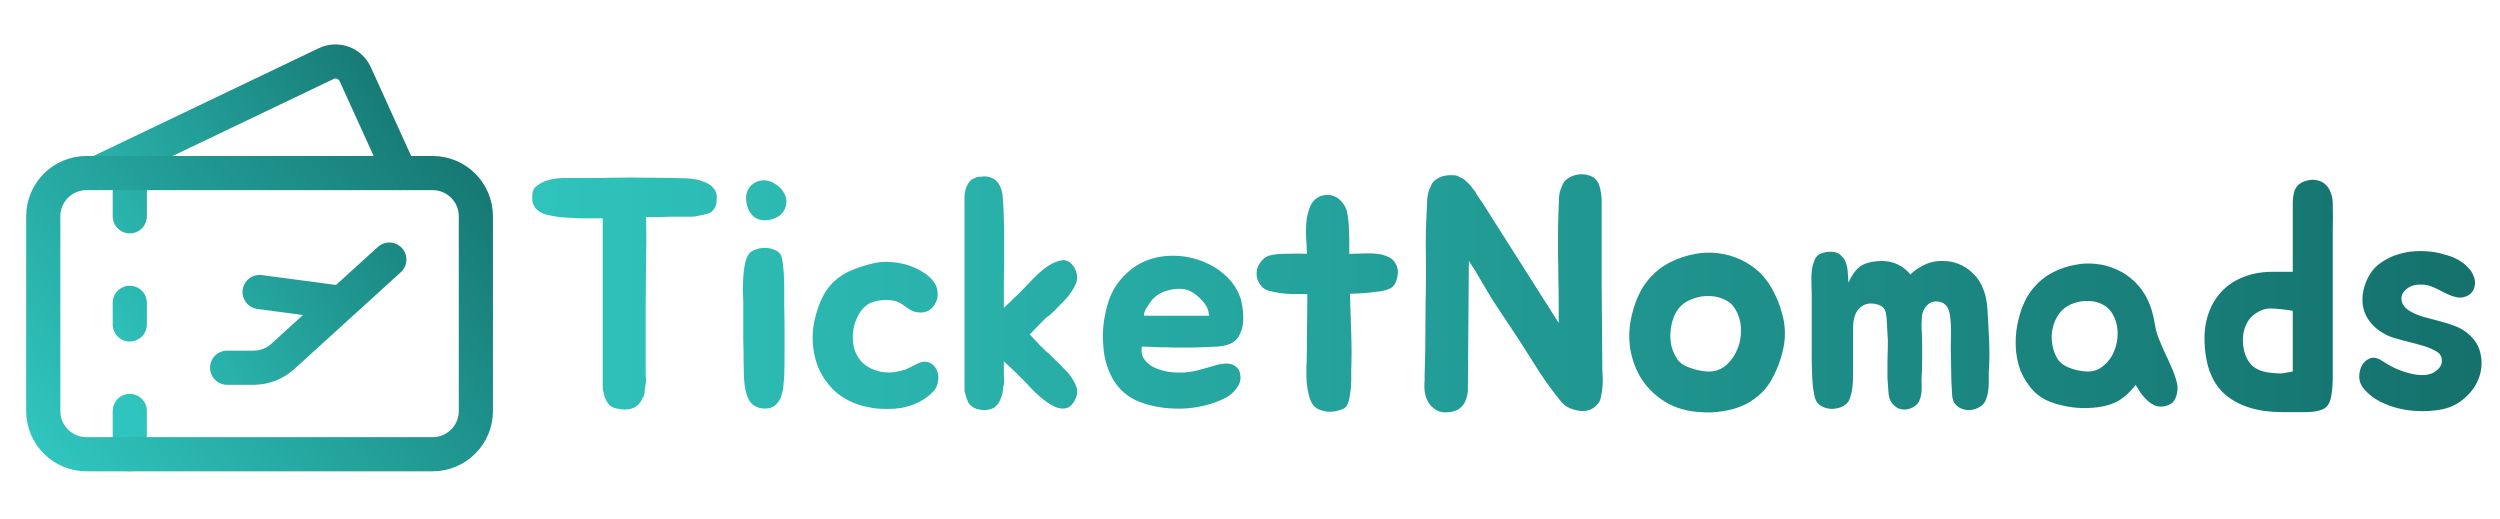
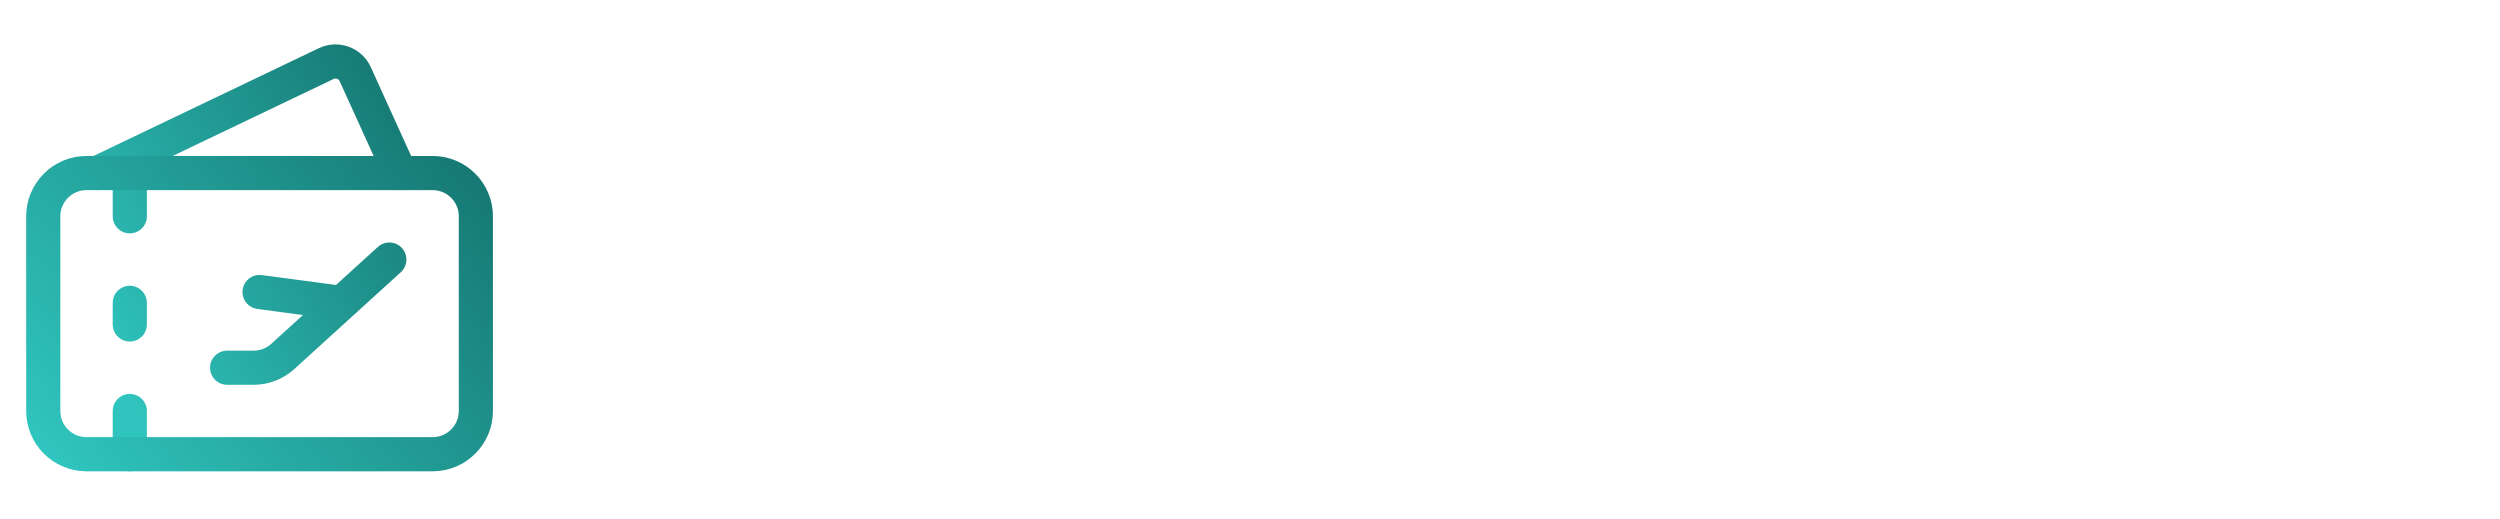
<svg xmlns="http://www.w3.org/2000/svg" width="366" height="76" viewBox="0 0 366 76" fill="none">
  <path d="M33.25 53.834H37.136C38.711 53.834 40.229 53.246 41.395 52.187L57 38M38 42.75L49.875 44.334M14.25 25.334L47.753 9.31C48.133 9.129 48.545 9.024 48.966 9.004C49.386 8.983 49.807 9.047 50.203 9.191C50.598 9.335 50.961 9.556 51.27 9.842C51.58 10.128 51.829 10.472 52.003 10.856L58.583 25.334M19 31.667V25.334M19 44.334V47.5M19 60.167V66.5" stroke="url(#paint0_linear_2480_26)" stroke-width="5" stroke-linecap="round" stroke-linejoin="round" />
  <path d="M63.334 25.334H12.667C9.169 25.334 6.333 28.169 6.333 31.667V60.167C6.333 63.665 9.169 66.501 12.667 66.501H63.334C66.831 66.501 69.667 63.665 69.667 60.167V31.667C69.667 28.169 66.831 25.334 63.334 25.334Z" stroke="url(#paint1_linear_2480_26)" stroke-width="5" stroke-linecap="round" stroke-linejoin="round" />
-   <path d="M104.416 27.504C104.768 27.92 104.944 28.352 104.944 28.8C104.944 28.992 104.928 29.2 104.896 29.424C104.896 29.616 104.88 29.792 104.848 29.952C104.752 30.304 104.544 30.64 104.224 30.96C103.968 31.152 103.616 31.296 103.168 31.392C102.944 31.456 102.72 31.504 102.496 31.536C102.272 31.568 102.032 31.616 101.776 31.68C101.552 31.712 101.328 31.728 101.104 31.728C100.88 31.728 100.64 31.728 100.384 31.728H97.936C97.36 31.76 96.784 31.776 96.208 31.776C95.664 31.776 95.12 31.776 94.576 31.776C94.608 32.768 94.624 33.84 94.624 34.992C94.624 36.112 94.608 37.424 94.576 38.928C94.576 40.432 94.56 42.176 94.528 44.16C94.528 46.144 94.528 48.448 94.528 51.072V54.72C94.528 55.04 94.544 55.28 94.576 55.44C94.576 55.568 94.576 55.696 94.576 55.824C94.576 55.92 94.56 56.048 94.528 56.208C94.464 56.496 94.416 56.832 94.384 57.216C94.384 57.376 94.368 57.536 94.336 57.696C94.304 57.824 94.256 57.968 94.192 58.128C94.064 58.256 94 58.352 94 58.416L93.856 58.704C93.696 59.024 93.392 59.328 92.944 59.616C92.24 59.968 91.456 60.048 90.592 59.856C90.048 59.792 89.632 59.648 89.344 59.424C89.056 59.136 88.848 58.848 88.72 58.56C88.528 58.208 88.416 57.872 88.384 57.552C88.288 57.264 88.24 56.96 88.24 56.64V31.968C88.048 31.968 87.648 31.968 87.04 31.968C86.432 31.968 85.776 31.968 85.072 31.968C84.4 31.936 83.76 31.904 83.152 31.872C82.544 31.84 82.128 31.808 81.904 31.776C81.712 31.744 81.408 31.696 80.992 31.632C80.608 31.568 80.288 31.504 80.032 31.44C79.36 31.248 78.832 30.944 78.448 30.528C78.096 30.112 77.92 29.648 77.92 29.136C77.92 28.944 77.92 28.752 77.92 28.56C77.92 28.368 77.952 28.192 78.016 28.032C78.112 27.648 78.368 27.328 78.784 27.072C78.912 26.976 79.104 26.864 79.36 26.736C79.648 26.576 79.92 26.464 80.176 26.4C80.56 26.272 81.04 26.176 81.616 26.112C81.872 26.08 82.128 26.064 82.384 26.064C82.64 26.064 82.912 26.064 83.2 26.064C84.32 26.064 85.376 26.064 86.368 26.064C87.392 26.064 88.464 26.048 89.584 26.016C91.44 25.984 93.28 25.984 95.104 26.016C96.96 26.016 98.8 26.048 100.624 26.112C101.04 26.144 101.44 26.192 101.824 26.256C102.208 26.32 102.592 26.432 102.976 26.592C103.264 26.688 103.536 26.816 103.792 26.976C104.048 27.104 104.256 27.28 104.416 27.504ZM114.812 41.808C114.812 42.704 114.812 43.712 114.812 44.832C114.844 45.952 114.86 47.12 114.86 48.336C114.86 49.52 114.86 50.704 114.86 51.888C114.86 53.04 114.844 54.112 114.812 55.104C114.78 55.584 114.732 56.112 114.668 56.688C114.604 57.232 114.476 57.744 114.284 58.224C114.092 58.704 113.788 59.104 113.372 59.424C112.988 59.712 112.46 59.84 111.788 59.808C110.796 59.744 110.076 59.312 109.628 58.512C109.212 57.712 108.972 56.592 108.908 55.152C108.908 54.416 108.892 53.568 108.86 52.608C108.86 51.648 108.844 50.672 108.812 49.68C108.812 48.688 108.812 47.728 108.812 46.8C108.812 45.84 108.812 44.976 108.812 44.208C108.812 43.76 108.796 43.216 108.764 42.576C108.764 41.936 108.78 41.28 108.812 40.608C108.844 39.936 108.924 39.296 109.052 38.688C109.18 38.048 109.388 37.52 109.676 37.104C109.9 36.848 110.22 36.656 110.636 36.528C111.052 36.368 111.484 36.288 111.932 36.288C112.412 36.288 112.86 36.368 113.276 36.528C113.724 36.688 114.044 36.912 114.236 37.2C114.364 37.392 114.46 37.664 114.524 38.016C114.588 38.368 114.636 38.768 114.668 39.216C114.732 39.632 114.764 40.08 114.764 40.56C114.796 41.008 114.812 41.424 114.812 41.808ZM112.988 32.112C111.996 32.368 111.164 32.272 110.492 31.824C109.852 31.344 109.452 30.64 109.292 29.712C109.164 29.04 109.212 28.448 109.436 27.936C109.66 27.424 109.996 27.04 110.444 26.784C110.892 26.496 111.404 26.368 111.98 26.4C112.556 26.432 113.132 26.656 113.708 27.072C114.252 27.456 114.636 27.904 114.86 28.416C115.116 28.928 115.196 29.424 115.1 29.904C115.036 30.384 114.828 30.832 114.476 31.248C114.124 31.632 113.628 31.92 112.988 32.112ZM136.885 41.52C137.141 41.968 137.269 42.448 137.269 42.96C137.301 43.472 137.189 43.952 136.933 44.4C136.645 44.976 136.229 45.376 135.685 45.6C135.173 45.792 134.597 45.808 133.957 45.648C133.669 45.584 133.413 45.472 133.189 45.312C132.965 45.152 132.725 44.992 132.469 44.832C132.245 44.64 131.973 44.464 131.653 44.304C131.365 44.144 130.981 44.032 130.501 43.968C130.021 43.904 129.493 43.904 128.917 43.968C128.373 44.032 127.877 44.16 127.429 44.352C126.725 44.704 126.165 45.248 125.749 45.984C125.333 46.688 125.061 47.456 124.933 48.288C124.805 49.088 124.821 49.904 124.981 50.736C125.173 51.568 125.525 52.272 126.037 52.848C126.421 53.296 126.917 53.664 127.525 53.952C128.165 54.24 128.773 54.416 129.349 54.48C129.893 54.544 130.437 54.544 130.981 54.48C131.525 54.384 132.053 54.256 132.565 54.096C132.949 53.936 133.381 53.728 133.861 53.472C134.341 53.184 134.805 53.008 135.253 52.944C135.829 52.944 136.277 53.104 136.597 53.424C136.917 53.712 137.141 54.08 137.269 54.528C137.397 54.944 137.413 55.392 137.317 55.872C137.253 56.352 137.077 56.768 136.789 57.12C136.405 57.6 135.861 58.064 135.157 58.512C134.453 58.928 133.781 59.232 133.141 59.424C132.373 59.68 131.509 59.824 130.549 59.856C129.621 59.888 128.741 59.856 127.909 59.76C127.525 59.696 127.125 59.616 126.709 59.52C126.293 59.424 125.893 59.312 125.509 59.184C124.101 58.672 122.917 57.952 121.957 57.024C121.029 56.064 120.309 54.992 119.797 53.808C119.317 52.624 119.045 51.36 118.981 50.016C118.917 48.672 119.077 47.344 119.461 46.032C119.813 44.784 120.245 43.728 120.757 42.864C121.301 42 121.925 41.296 122.629 40.752C123.365 40.176 124.181 39.728 125.077 39.408C125.973 39.056 126.965 38.752 128.053 38.496C129.173 38.272 130.357 38.272 131.605 38.496C132.853 38.72 133.973 39.136 134.965 39.744C135.733 40.16 136.373 40.752 136.885 41.52ZM150.753 48.96C151.457 49.696 151.969 50.24 152.289 50.592C152.641 50.912 152.881 51.152 153.009 51.312C153.169 51.472 153.281 51.568 153.345 51.6C153.409 51.632 153.521 51.728 153.681 51.888C153.841 52.048 154.097 52.304 154.449 52.656C154.801 52.976 155.329 53.504 156.033 54.24C156.609 54.816 157.073 55.488 157.425 56.256C157.809 56.992 157.777 57.792 157.329 58.656C157.073 59.104 156.785 59.424 156.465 59.616C156.145 59.776 155.793 59.84 155.409 59.808C155.057 59.776 154.673 59.664 154.257 59.472C153.873 59.28 153.489 59.04 153.105 58.752C152.369 58.208 151.665 57.584 150.993 56.88C150.321 56.144 149.777 55.584 149.361 55.2C149.073 54.912 148.897 54.72 148.833 54.624C148.769 54.56 148.705 54.512 148.641 54.48C148.577 54.416 148.513 54.352 148.449 54.288C148.225 54.064 147.985 53.84 147.729 53.616C147.473 53.392 147.217 53.152 146.961 52.896V54.768C146.961 55.12 146.977 55.376 147.009 55.536C147.009 55.856 146.993 56.096 146.961 56.256C146.865 56.608 146.817 56.944 146.817 57.264C146.785 57.424 146.753 57.584 146.721 57.744C146.689 57.872 146.641 58.016 146.577 58.176C146.545 58.24 146.513 58.288 146.481 58.32C146.481 58.352 146.481 58.4 146.481 58.464C146.449 58.528 146.417 58.576 146.385 58.608C146.385 58.64 146.369 58.688 146.337 58.752C146.177 59.072 145.921 59.376 145.569 59.664C144.961 60.016 144.209 60.112 143.313 59.952C142.833 59.856 142.465 59.68 142.209 59.424C141.921 59.232 141.729 58.96 141.633 58.608C141.569 58.448 141.505 58.288 141.441 58.128C141.409 57.936 141.361 57.76 141.297 57.6C141.233 57.44 141.201 57.296 141.201 57.168C141.201 57.008 141.201 56.88 141.201 56.784V29.472C141.201 29.28 141.201 29.088 141.201 28.896C141.201 28.704 141.217 28.512 141.249 28.32C141.281 28.128 141.313 27.952 141.345 27.792C141.409 27.6 141.473 27.424 141.537 27.264C141.665 26.944 141.825 26.688 142.017 26.496C142.177 26.336 142.337 26.224 142.497 26.16C142.689 26.064 142.865 25.984 143.025 25.92C143.185 25.888 143.361 25.872 143.553 25.872C143.777 25.84 143.985 25.824 144.177 25.824C144.625 25.824 145.073 25.952 145.521 26.208C145.937 26.496 146.241 26.864 146.433 27.312C146.689 27.92 146.817 28.512 146.817 29.088C146.849 29.408 146.881 29.904 146.913 30.576C146.945 31.216 146.961 31.696 146.961 32.016V32.208C146.993 33.264 147.009 34.272 147.009 35.232C147.009 36.192 147.009 37.232 147.009 38.352C146.977 39.472 146.961 40.544 146.961 41.568C146.961 42.56 146.961 43.552 146.961 44.544V45.072C147.217 44.816 147.473 44.576 147.729 44.352C147.985 44.128 148.225 43.888 148.449 43.632C148.577 43.536 148.705 43.424 148.833 43.296L149.361 42.768C149.777 42.352 150.321 41.792 150.993 41.088C151.665 40.352 152.369 39.712 153.105 39.168C153.905 38.592 154.673 38.24 155.409 38.112C156.177 37.984 156.817 38.368 157.329 39.264C157.777 40.128 157.809 40.944 157.425 41.712C157.073 42.448 156.609 43.136 156.033 43.776C155.329 44.512 154.801 45.056 154.449 45.408C154.097 45.728 153.841 45.968 153.681 46.128C153.521 46.256 153.409 46.336 153.345 46.368C153.281 46.4 153.169 46.496 153.009 46.656C152.881 46.784 152.641 47.024 152.289 47.376C151.969 47.696 151.457 48.224 150.753 48.96ZM178.153 53.424C178.537 53.328 178.921 53.264 179.305 53.232C179.721 53.2 180.089 53.248 180.409 53.376C180.761 53.504 181.049 53.728 181.273 54.048C181.497 54.336 181.609 54.752 181.609 55.296C181.609 55.68 181.513 56.048 181.321 56.4C181.129 56.752 180.889 57.072 180.601 57.36C180.313 57.648 179.993 57.904 179.641 58.128C179.289 58.32 178.953 58.48 178.633 58.608C177.705 59.024 176.633 59.344 175.417 59.568C174.233 59.792 173.001 59.872 171.721 59.808C169.993 59.744 168.329 59.408 166.729 58.8C165.161 58.16 163.929 57.12 163.033 55.68C162.201 54.272 161.705 52.704 161.545 50.976C161.385 49.248 161.465 47.616 161.785 46.08C162.137 44.224 162.729 42.72 163.561 41.568C164.425 40.384 165.449 39.44 166.633 38.736C168.073 37.904 169.689 37.472 171.481 37.44C173.273 37.408 174.985 37.76 176.617 38.496C177.705 38.976 178.681 39.632 179.545 40.464C180.409 41.264 181.065 42.24 181.513 43.392C181.641 43.68 181.737 44.032 181.801 44.448C181.897 44.864 181.961 45.312 181.993 45.792C182.025 46.24 182.025 46.688 181.993 47.136C181.961 47.584 181.881 47.984 181.753 48.336C181.561 48.912 181.321 49.36 181.033 49.68C180.745 50 180.377 50.24 179.929 50.4C179.481 50.56 178.937 50.672 178.297 50.736C177.689 50.768 176.953 50.8 176.089 50.832C175.321 50.864 174.601 50.88 173.929 50.88C173.257 50.88 172.569 50.88 171.865 50.88C171.161 50.848 170.425 50.832 169.657 50.832C168.921 50.8 168.089 50.768 167.161 50.736C167.065 51.376 167.145 51.936 167.401 52.416C167.689 52.864 168.073 53.248 168.553 53.568C169.033 53.856 169.577 54.08 170.185 54.24C170.793 54.4 171.385 54.496 171.961 54.528C173.049 54.592 174.089 54.512 175.081 54.288C176.073 54.032 177.097 53.744 178.153 53.424ZM176.089 44.112C175.481 43.408 174.841 42.896 174.169 42.576C173.657 42.352 173.113 42.256 172.537 42.288C171.993 42.288 171.465 42.368 170.953 42.528C170.025 42.752 169.241 43.232 168.601 43.968C168.537 44.032 168.425 44.192 168.265 44.448C168.105 44.672 167.945 44.912 167.785 45.168C167.657 45.424 167.561 45.664 167.497 45.888C167.433 46.112 167.465 46.224 167.593 46.224H177.001C176.969 45.776 176.889 45.408 176.761 45.12C176.633 44.8 176.409 44.464 176.089 44.112ZM204.447 38.832C204.703 39.44 204.719 40.112 204.495 40.848C204.303 41.584 203.935 42.064 203.391 42.288C203.103 42.416 202.719 42.528 202.239 42.624C201.759 42.688 201.231 42.752 200.655 42.816C200.111 42.88 199.567 42.928 199.023 42.96C198.479 42.992 198.015 43.008 197.631 43.008C197.663 43.968 197.695 44.96 197.727 45.984C197.759 46.976 197.791 47.952 197.823 48.912C197.855 49.872 197.871 50.8 197.871 51.696C197.871 52.56 197.855 53.344 197.823 54.048C197.823 54.528 197.823 55.088 197.823 55.728C197.823 56.336 197.775 56.928 197.679 57.504C197.615 58.08 197.503 58.592 197.343 59.04C197.183 59.456 196.943 59.728 196.623 59.856C195.631 60.272 194.719 60.384 193.887 60.192C193.087 60.032 192.511 59.696 192.159 59.184C191.903 58.768 191.711 58.288 191.583 57.744C191.455 57.168 191.359 56.592 191.295 56.016C191.263 55.408 191.247 54.832 191.247 54.288C191.279 53.712 191.295 53.216 191.295 52.8C191.327 51.456 191.343 49.936 191.343 48.24C191.375 46.512 191.391 44.784 191.391 43.056H190.671C190.287 43.056 189.791 43.056 189.183 43.056C188.607 43.024 188.015 42.976 187.407 42.912C186.831 42.816 186.287 42.704 185.775 42.576C185.263 42.416 184.895 42.192 184.671 41.904C184.319 41.488 184.095 41.04 183.999 40.56C183.935 40.08 183.967 39.632 184.095 39.216C184.255 38.768 184.495 38.384 184.815 38.064C185.135 37.712 185.503 37.488 185.919 37.392C186.495 37.232 187.311 37.152 188.367 37.152C189.423 37.12 190.415 37.12 191.343 37.152C191.311 36.832 191.295 36.528 191.295 36.24C191.295 35.92 191.279 35.616 191.247 35.328C191.215 34.944 191.199 34.464 191.199 33.888C191.199 33.28 191.231 32.688 191.295 32.112C191.391 31.504 191.535 30.944 191.727 30.432C191.919 29.888 192.191 29.472 192.543 29.184C193.023 28.8 193.503 28.592 193.983 28.56C194.495 28.496 194.959 28.56 195.375 28.752C195.823 28.944 196.191 29.232 196.479 29.616C196.799 29.968 197.023 30.368 197.151 30.816C197.247 31.2 197.327 31.664 197.391 32.208C197.455 32.72 197.487 33.264 197.487 33.84C197.519 34.416 197.535 34.992 197.535 35.568C197.535 36.144 197.535 36.672 197.535 37.152H198.015C198.495 37.152 199.055 37.136 199.695 37.104C200.335 37.072 200.959 37.088 201.567 37.152C202.207 37.216 202.783 37.376 203.295 37.632C203.807 37.856 204.191 38.256 204.447 38.832ZM234.626 56.352C234.594 56.896 234.514 57.472 234.386 58.08C234.29 58.688 233.986 59.184 233.474 59.568C233.09 59.888 232.658 60.08 232.178 60.144C231.698 60.208 231.218 60.176 230.738 60.048C230.29 59.952 229.858 59.792 229.442 59.568C229.026 59.312 228.69 59.008 228.434 58.656C227.346 57.312 226.338 55.936 225.41 54.528C224.514 53.088 223.602 51.648 222.674 50.208L218.642 44.112C218.098 43.248 217.522 42.288 216.914 41.232C216.306 40.144 215.682 39.136 215.042 38.208L214.898 56.544V56.976C214.898 57.488 214.802 58 214.61 58.512C214.45 58.992 214.162 59.408 213.746 59.76C213.426 60.016 213.01 60.192 212.498 60.288C211.698 60.448 211.026 60.4 210.482 60.144C209.97 59.888 209.554 59.536 209.234 59.088C208.946 58.64 208.738 58.128 208.61 57.552C208.514 56.944 208.498 56.352 208.562 55.776V54.96L208.658 51.216L208.706 44.256C208.738 43.232 208.754 42.192 208.754 41.136C208.754 40.048 208.754 38.944 208.754 37.824C208.722 36.448 208.722 34.992 208.754 33.456C208.818 31.92 208.882 30.48 208.946 29.136C209.01 28.4 209.186 27.776 209.474 27.264C209.602 26.816 209.938 26.432 210.482 26.112C210.834 25.888 211.282 25.744 211.826 25.68C212.402 25.616 212.898 25.632 213.314 25.728C213.474 25.792 213.634 25.872 213.794 25.968C213.954 26.032 214.114 26.112 214.274 26.208C214.434 26.336 214.578 26.464 214.706 26.592C214.866 26.72 215.01 26.864 215.138 27.024C215.298 27.184 215.442 27.36 215.57 27.552C215.698 27.712 215.826 27.872 215.954 28.032C216.05 28.224 216.146 28.4 216.242 28.56C216.338 28.72 216.45 28.88 216.578 29.04L217.106 29.808L228.194 47.28V44.112C228.194 43.088 228.178 42.048 228.146 40.992C228.146 39.904 228.13 38.784 228.098 37.632C228.098 36.288 228.098 34.848 228.098 33.312C228.13 31.776 228.178 30.336 228.242 28.992C228.242 28.448 228.402 27.824 228.722 27.12C228.882 26.704 229.154 26.368 229.538 26.112C229.922 25.856 230.354 25.68 230.834 25.584C231.314 25.488 231.794 25.488 232.274 25.584C232.754 25.68 233.17 25.872 233.522 26.16C233.618 26.256 233.714 26.368 233.81 26.496C233.906 26.624 233.986 26.768 234.05 26.928C234.21 27.344 234.306 27.712 234.338 28.032C234.434 28.48 234.482 28.88 234.482 29.232C234.482 33.232 234.482 37.312 234.482 41.472C234.514 45.632 234.546 49.712 234.578 53.712C234.578 54.16 234.594 54.608 234.626 55.056C234.658 55.472 234.658 55.904 234.626 56.352ZM244.706 38.304C245.762 37.792 246.866 37.424 248.018 37.2C249.17 36.976 250.306 36.928 251.426 37.056C252.578 37.184 253.682 37.488 254.738 37.968C255.826 38.448 256.818 39.12 257.714 39.984C258.45 40.72 259.09 41.616 259.634 42.672C260.178 43.696 260.578 44.704 260.834 45.696C261.378 47.456 261.458 49.232 261.074 51.024C260.69 52.816 260.034 54.48 259.106 56.016C258.658 56.72 258.098 57.36 257.426 57.936C256.786 58.48 256.098 58.928 255.362 59.28C254.402 59.728 253.362 60.032 252.242 60.192C251.122 60.384 250.034 60.432 248.978 60.336C247.058 60.24 245.362 59.76 243.89 58.896C242.45 58.032 241.282 56.928 240.386 55.584C239.522 54.24 238.946 52.72 238.658 51.024C238.402 49.296 238.514 47.536 238.994 45.744C239.506 43.824 240.242 42.272 241.202 41.088C242.194 39.872 243.362 38.944 244.706 38.304ZM246.146 44.736C245.666 45.184 245.298 45.744 245.042 46.416C244.786 47.088 244.626 47.792 244.562 48.528C244.498 49.232 244.546 49.952 244.706 50.688C244.898 51.392 245.186 52.032 245.57 52.608C245.89 53.088 246.466 53.488 247.298 53.808C248.13 54.128 248.994 54.32 249.89 54.384C250.914 54.448 251.81 54.176 252.578 53.568C253.346 52.928 253.922 52.144 254.306 51.216C254.722 50.288 254.914 49.28 254.882 48.192C254.85 47.104 254.562 46.112 254.018 45.216C253.634 44.576 253.09 44.112 252.386 43.824C251.714 43.504 250.994 43.344 250.226 43.344C249.49 43.312 248.754 43.424 248.018 43.68C247.282 43.904 246.658 44.256 246.146 44.736ZM291.155 48.816C291.219 49.84 291.251 50.816 291.251 51.744C291.251 52.64 291.219 53.6 291.155 54.624C291.155 55.008 291.155 55.44 291.155 55.92C291.155 56.4 291.123 56.864 291.059 57.312C290.995 57.76 290.883 58.176 290.723 58.56C290.563 58.944 290.323 59.248 290.003 59.472C289.619 59.728 289.187 59.904 288.707 60C288.227 60.064 287.779 60.032 287.363 59.904C286.947 59.776 286.579 59.536 286.259 59.184C285.971 58.832 285.811 58.336 285.779 57.696C285.683 56.224 285.635 54.752 285.635 53.28C285.635 52.544 285.619 51.84 285.587 51.168C285.587 50.496 285.603 49.552 285.635 48.336C285.635 47.728 285.587 47.04 285.491 46.272C285.395 45.472 285.155 44.912 284.771 44.592C284.483 44.336 284.163 44.192 283.811 44.16C283.459 44.096 283.107 44.128 282.755 44.256C282.435 44.384 282.147 44.624 281.891 44.976C281.635 45.296 281.459 45.712 281.363 46.224C281.363 46.64 281.347 47.072 281.315 47.52C281.315 47.936 281.331 48.336 281.363 48.72C281.395 49.744 281.411 50.72 281.411 51.648C281.411 52.544 281.395 53.504 281.363 54.528C281.331 54.944 281.315 55.392 281.315 55.872C281.347 56.352 281.347 56.832 281.315 57.312C281.283 57.76 281.187 58.176 281.027 58.56C280.899 58.944 280.659 59.248 280.307 59.472C279.923 59.728 279.507 59.888 279.059 59.952C278.643 59.984 278.243 59.92 277.859 59.76C277.507 59.568 277.187 59.28 276.899 58.896C276.643 58.512 276.499 58 276.467 57.36C276.403 56.624 276.355 55.952 276.323 55.344C276.323 54.704 276.323 54.032 276.323 53.328C276.323 52.592 276.339 51.84 276.371 51.072C276.403 50.272 276.387 49.504 276.323 48.768C276.323 48.544 276.307 48.288 276.275 48C276.275 47.68 276.259 47.36 276.227 47.04C276.227 46.72 276.195 46.416 276.131 46.128C276.099 45.808 276.035 45.552 275.939 45.36C275.683 44.912 275.219 44.624 274.547 44.496C273.907 44.368 273.363 44.416 272.915 44.64C272.467 44.864 272.131 45.152 271.907 45.504C271.683 45.856 271.523 46.24 271.427 46.656C271.331 47.072 271.283 47.52 271.283 48C271.283 48.448 271.283 48.88 271.283 49.296C271.283 51.376 271.283 53.184 271.283 54.72C271.315 56.224 271.155 57.44 270.803 58.368C270.643 58.848 270.307 59.216 269.795 59.472C269.315 59.728 268.787 59.856 268.211 59.856C267.667 59.856 267.155 59.728 266.675 59.472C266.195 59.216 265.875 58.816 265.715 58.272C265.619 57.92 265.523 57.424 265.427 56.784C265.363 56.112 265.315 55.376 265.283 54.576C265.251 53.776 265.235 52.976 265.235 52.176C265.235 51.344 265.235 50.592 265.235 49.92V43.008C265.203 42.272 265.187 41.472 265.187 40.608C265.187 39.744 265.315 38.96 265.571 38.256C265.795 37.648 266.147 37.264 266.627 37.104C267.107 36.912 267.603 36.832 268.115 36.864C268.691 36.864 269.139 37.024 269.459 37.344C269.811 37.632 270.067 38 270.227 38.448C270.387 38.864 270.483 39.344 270.515 39.888C270.547 40.4 270.579 40.896 270.611 41.376C270.963 40.576 271.379 39.92 271.859 39.408C272.371 38.864 273.091 38.512 274.019 38.352C276.387 37.904 278.275 38.512 279.683 40.176C280.323 39.536 281.139 39.008 282.131 38.592C282.899 38.304 283.683 38.176 284.483 38.208C285.283 38.208 286.035 38.352 286.739 38.64C287.475 38.928 288.131 39.344 288.707 39.888C289.315 40.432 289.795 41.088 290.147 41.856C290.627 42.88 290.899 44.016 290.963 45.264C291.027 46.512 291.091 47.696 291.155 48.816ZM300.708 39.792C301.668 39.312 302.676 38.976 303.732 38.784C304.788 38.56 305.828 38.512 306.852 38.64C307.908 38.736 308.916 39.008 309.876 39.456C310.836 39.872 311.732 40.48 312.564 41.28C313.396 42.112 314.036 43.024 314.484 44.016C314.932 45.008 315.252 46.112 315.444 47.328C315.572 48.16 315.78 48.928 316.068 49.632C316.356 50.336 316.66 51.04 316.98 51.744C317.332 52.448 317.652 53.152 317.94 53.856C318.26 54.56 318.516 55.296 318.708 56.064C318.868 56.8 318.804 57.52 318.516 58.224C318.26 58.896 317.716 59.312 316.884 59.472C316.404 59.568 315.94 59.536 315.492 59.376C315.076 59.184 314.692 58.928 314.34 58.608C313.988 58.256 313.668 57.888 313.38 57.504C313.124 57.088 312.884 56.704 312.66 56.352C311.924 57.312 311.124 58.064 310.26 58.608C309.396 59.12 308.356 59.456 307.14 59.616C306.116 59.744 305.14 59.776 304.212 59.712C303.284 59.648 302.292 59.472 301.236 59.184C299.86 58.832 298.724 58.224 297.828 57.36C296.964 56.464 296.292 55.44 295.812 54.288C295.364 53.104 295.124 51.84 295.092 50.496C295.06 49.152 295.22 47.824 295.572 46.512C296.02 44.784 296.692 43.376 297.588 42.288C298.484 41.2 299.524 40.368 300.708 39.792ZM301.908 45.408C301.46 45.856 301.108 46.384 300.852 46.992C300.596 47.6 300.436 48.24 300.372 48.912C300.34 49.584 300.404 50.256 300.564 50.928C300.724 51.6 300.98 52.192 301.332 52.704C301.652 53.152 302.196 53.536 302.964 53.856C303.732 54.144 304.532 54.32 305.364 54.384C306.324 54.448 307.156 54.192 307.86 53.616C308.596 53.04 309.14 52.32 309.492 51.456C309.876 50.56 310.052 49.616 310.02 48.624C309.988 47.6 309.716 46.672 309.204 45.84C308.82 45.232 308.308 44.784 307.668 44.496C307.06 44.208 306.404 44.064 305.7 44.064C304.996 44.032 304.292 44.144 303.588 44.4C302.916 44.624 302.356 44.96 301.908 45.408ZM337.677 26.448C338.285 26.288 338.813 26.272 339.261 26.4C339.741 26.496 340.141 26.704 340.461 27.024C340.813 27.344 341.069 27.744 341.229 28.224C341.421 28.704 341.517 29.232 341.517 29.808C341.549 31.408 341.549 32.656 341.517 33.552C341.517 34.448 341.517 35.232 341.517 35.904V50.64C341.517 52.368 341.517 53.808 341.517 54.96C341.517 56.112 341.453 57.056 341.325 57.792C341.229 58.496 341.037 59.024 340.749 59.376C340.493 59.728 340.093 59.968 339.549 60.096C339.005 60.256 338.285 60.336 337.389 60.336C336.525 60.336 335.437 60.336 334.125 60.336C330.669 60.336 327.933 59.52 325.917 57.888C323.933 56.256 322.877 53.664 322.749 50.112C322.685 48.576 322.877 47.168 323.325 45.888C323.773 44.608 324.429 43.52 325.293 42.624C326.189 41.696 327.277 40.992 328.557 40.512C329.869 40 331.357 39.76 333.021 39.792H335.661V31.2C335.661 30.688 335.661 30.192 335.661 29.712C335.661 29.2 335.709 28.736 335.805 28.32C335.901 27.872 336.093 27.488 336.381 27.168C336.669 26.848 337.101 26.608 337.677 26.448ZM329.325 53.088C329.997 54.016 331.213 54.528 332.973 54.624C333.325 54.656 333.661 54.672 333.981 54.672C334.301 54.64 334.589 54.592 334.845 54.528C335.133 54.496 335.405 54.448 335.661 54.384V45.504C334.541 45.312 333.517 45.2 332.589 45.168C331.693 45.104 330.797 45.424 329.901 46.128C329.421 46.512 329.053 47.008 328.797 47.616C328.541 48.192 328.397 48.816 328.365 49.488C328.333 50.128 328.397 50.768 328.557 51.408C328.717 52.048 328.973 52.608 329.325 53.088ZM356.861 51.552C356.253 51.168 355.565 50.864 354.797 50.64C354.061 50.416 353.293 50.208 352.493 50.016C351.725 49.824 350.973 49.616 350.237 49.392C349.501 49.136 348.829 48.784 348.221 48.336C346.909 47.344 346.141 46.128 345.917 44.688C345.725 43.216 346.045 41.744 346.877 40.272C347.325 39.504 347.917 38.88 348.653 38.4C349.389 37.888 350.189 37.504 351.053 37.248C351.949 36.96 352.861 36.8 353.789 36.768C354.717 36.736 355.597 36.784 356.429 36.912C356.973 37.008 357.549 37.152 358.157 37.344C358.765 37.504 359.325 37.728 359.837 38.016C360.381 38.304 360.861 38.672 361.277 39.12C361.725 39.536 362.045 40.064 362.237 40.704C362.365 41.12 362.381 41.52 362.285 41.904C362.221 42.288 362.061 42.608 361.805 42.864C361.581 43.12 361.277 43.312 360.893 43.44C360.541 43.568 360.157 43.6 359.741 43.536C359.261 43.44 358.813 43.296 358.397 43.104C357.981 42.912 357.565 42.704 357.149 42.48C356.733 42.256 356.301 42.064 355.853 41.904C355.437 41.744 354.989 41.664 354.509 41.664C353.773 41.632 353.165 41.76 352.685 42.048C352.205 42.336 351.869 42.688 351.677 43.104C351.517 43.52 351.533 43.968 351.725 44.448C351.949 44.928 352.397 45.344 353.069 45.696C353.677 46.016 354.349 46.272 355.085 46.464C355.821 46.656 356.541 46.848 357.245 47.04C357.981 47.232 358.685 47.456 359.357 47.712C360.061 47.968 360.685 48.32 361.229 48.768C362.285 49.632 362.925 50.64 363.149 51.792C363.405 52.944 363.341 54.08 362.957 55.2C362.573 56.32 361.901 57.312 360.941 58.176C360.013 59.04 358.909 59.616 357.629 59.904C356.701 60.096 355.693 60.192 354.605 60.192C353.549 60.192 352.493 60.08 351.437 59.856C350.413 59.632 349.421 59.28 348.461 58.8C347.533 58.32 346.749 57.712 346.109 56.976C345.661 56.464 345.421 55.888 345.389 55.248C345.389 54.576 345.517 54 345.773 53.52C346.061 53.008 346.461 52.656 346.973 52.464C347.485 52.272 348.061 52.384 348.701 52.8C349.213 53.152 349.821 53.504 350.525 53.856C351.229 54.176 351.933 54.432 352.637 54.624C353.341 54.816 354.013 54.912 354.653 54.912C355.325 54.912 355.901 54.768 356.381 54.48C357.085 54.032 357.453 53.52 357.485 52.944C357.517 52.336 357.309 51.872 356.861 51.552Z" fill="url(#paint2_linear_2480_26)" />
  <defs>
    <linearGradient id="paint0_linear_2480_26" x1="14.25" y1="50.773" x2="68.5" y2="17.5" gradientUnits="userSpaceOnUse">
      <stop stop-color="#2FC4BD" />
      <stop offset="1" stop-color="#14706B" />
    </linearGradient>
    <linearGradient id="paint1_linear_2480_26" x1="7.5" y1="66" x2="70" y2="13" gradientUnits="userSpaceOnUse">
      <stop stop-color="#2FC4BD" />
      <stop offset="1" stop-color="#14706B" />
    </linearGradient>
    <linearGradient id="paint2_linear_2480_26" x1="76" y1="46" x2="366" y2="46" gradientUnits="userSpaceOnUse">
      <stop stop-color="#2FC4BD" />
      <stop offset="1" stop-color="#14706B" />
    </linearGradient>
  </defs>
</svg>